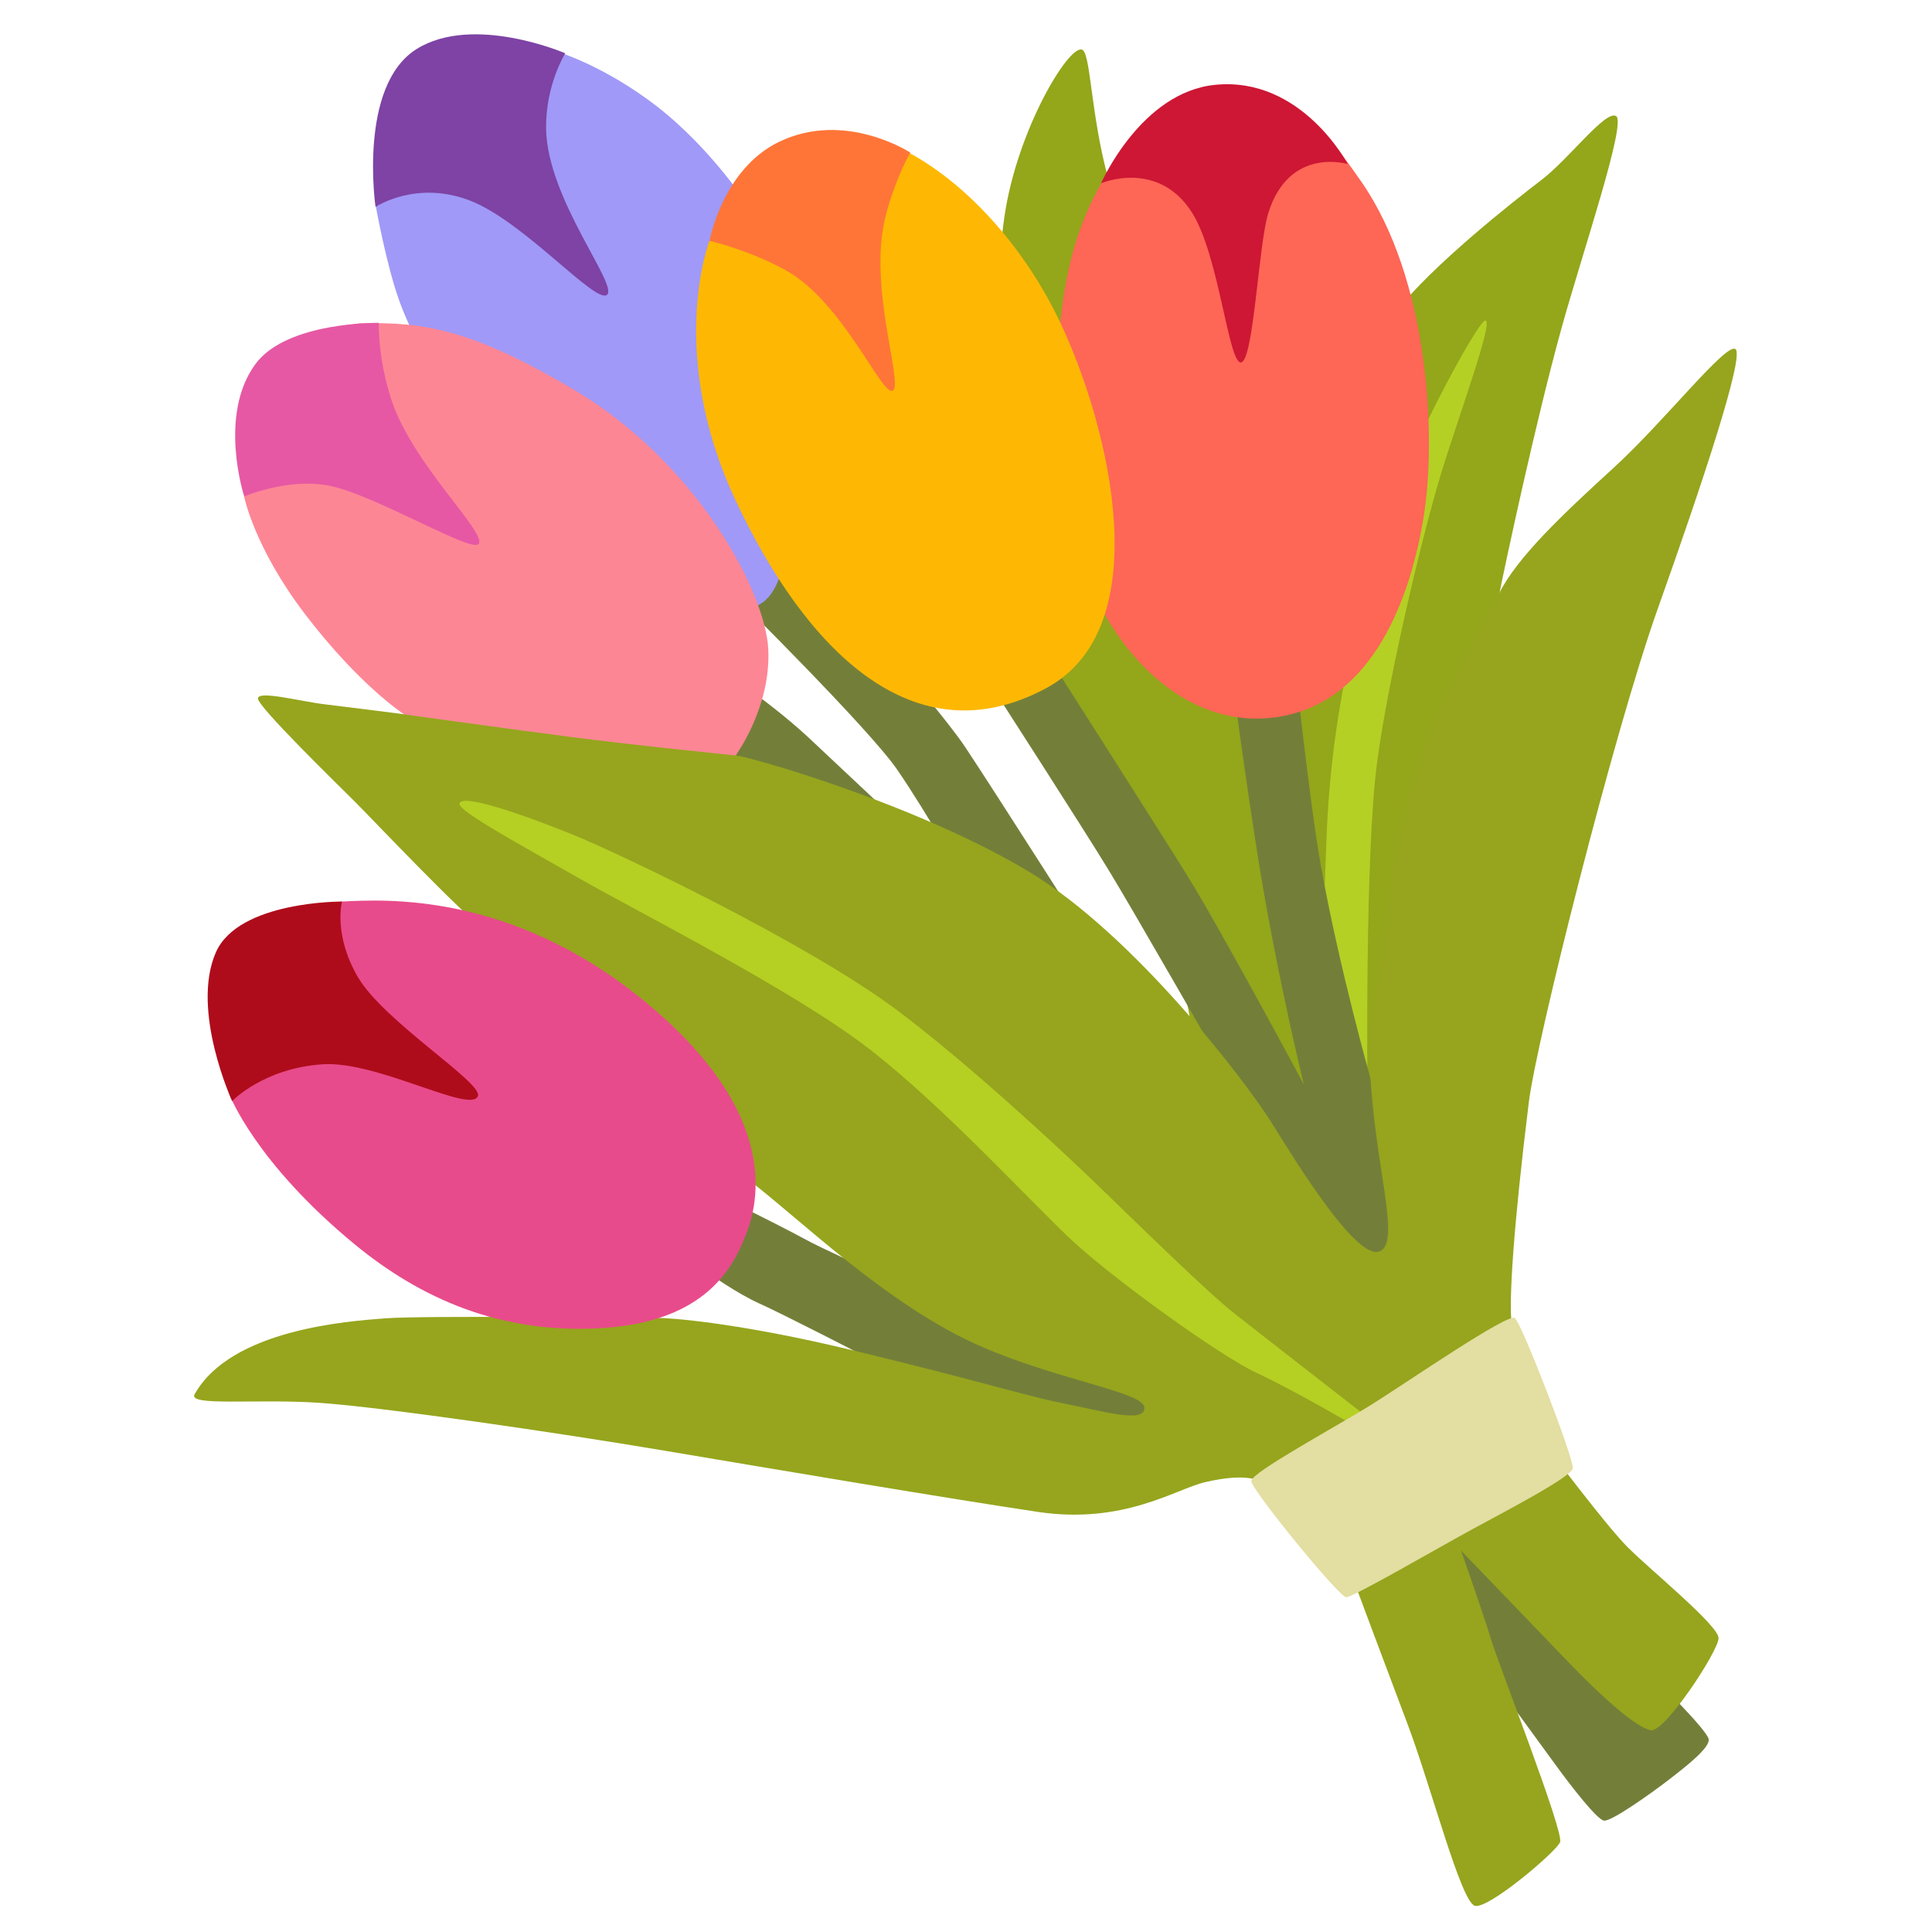
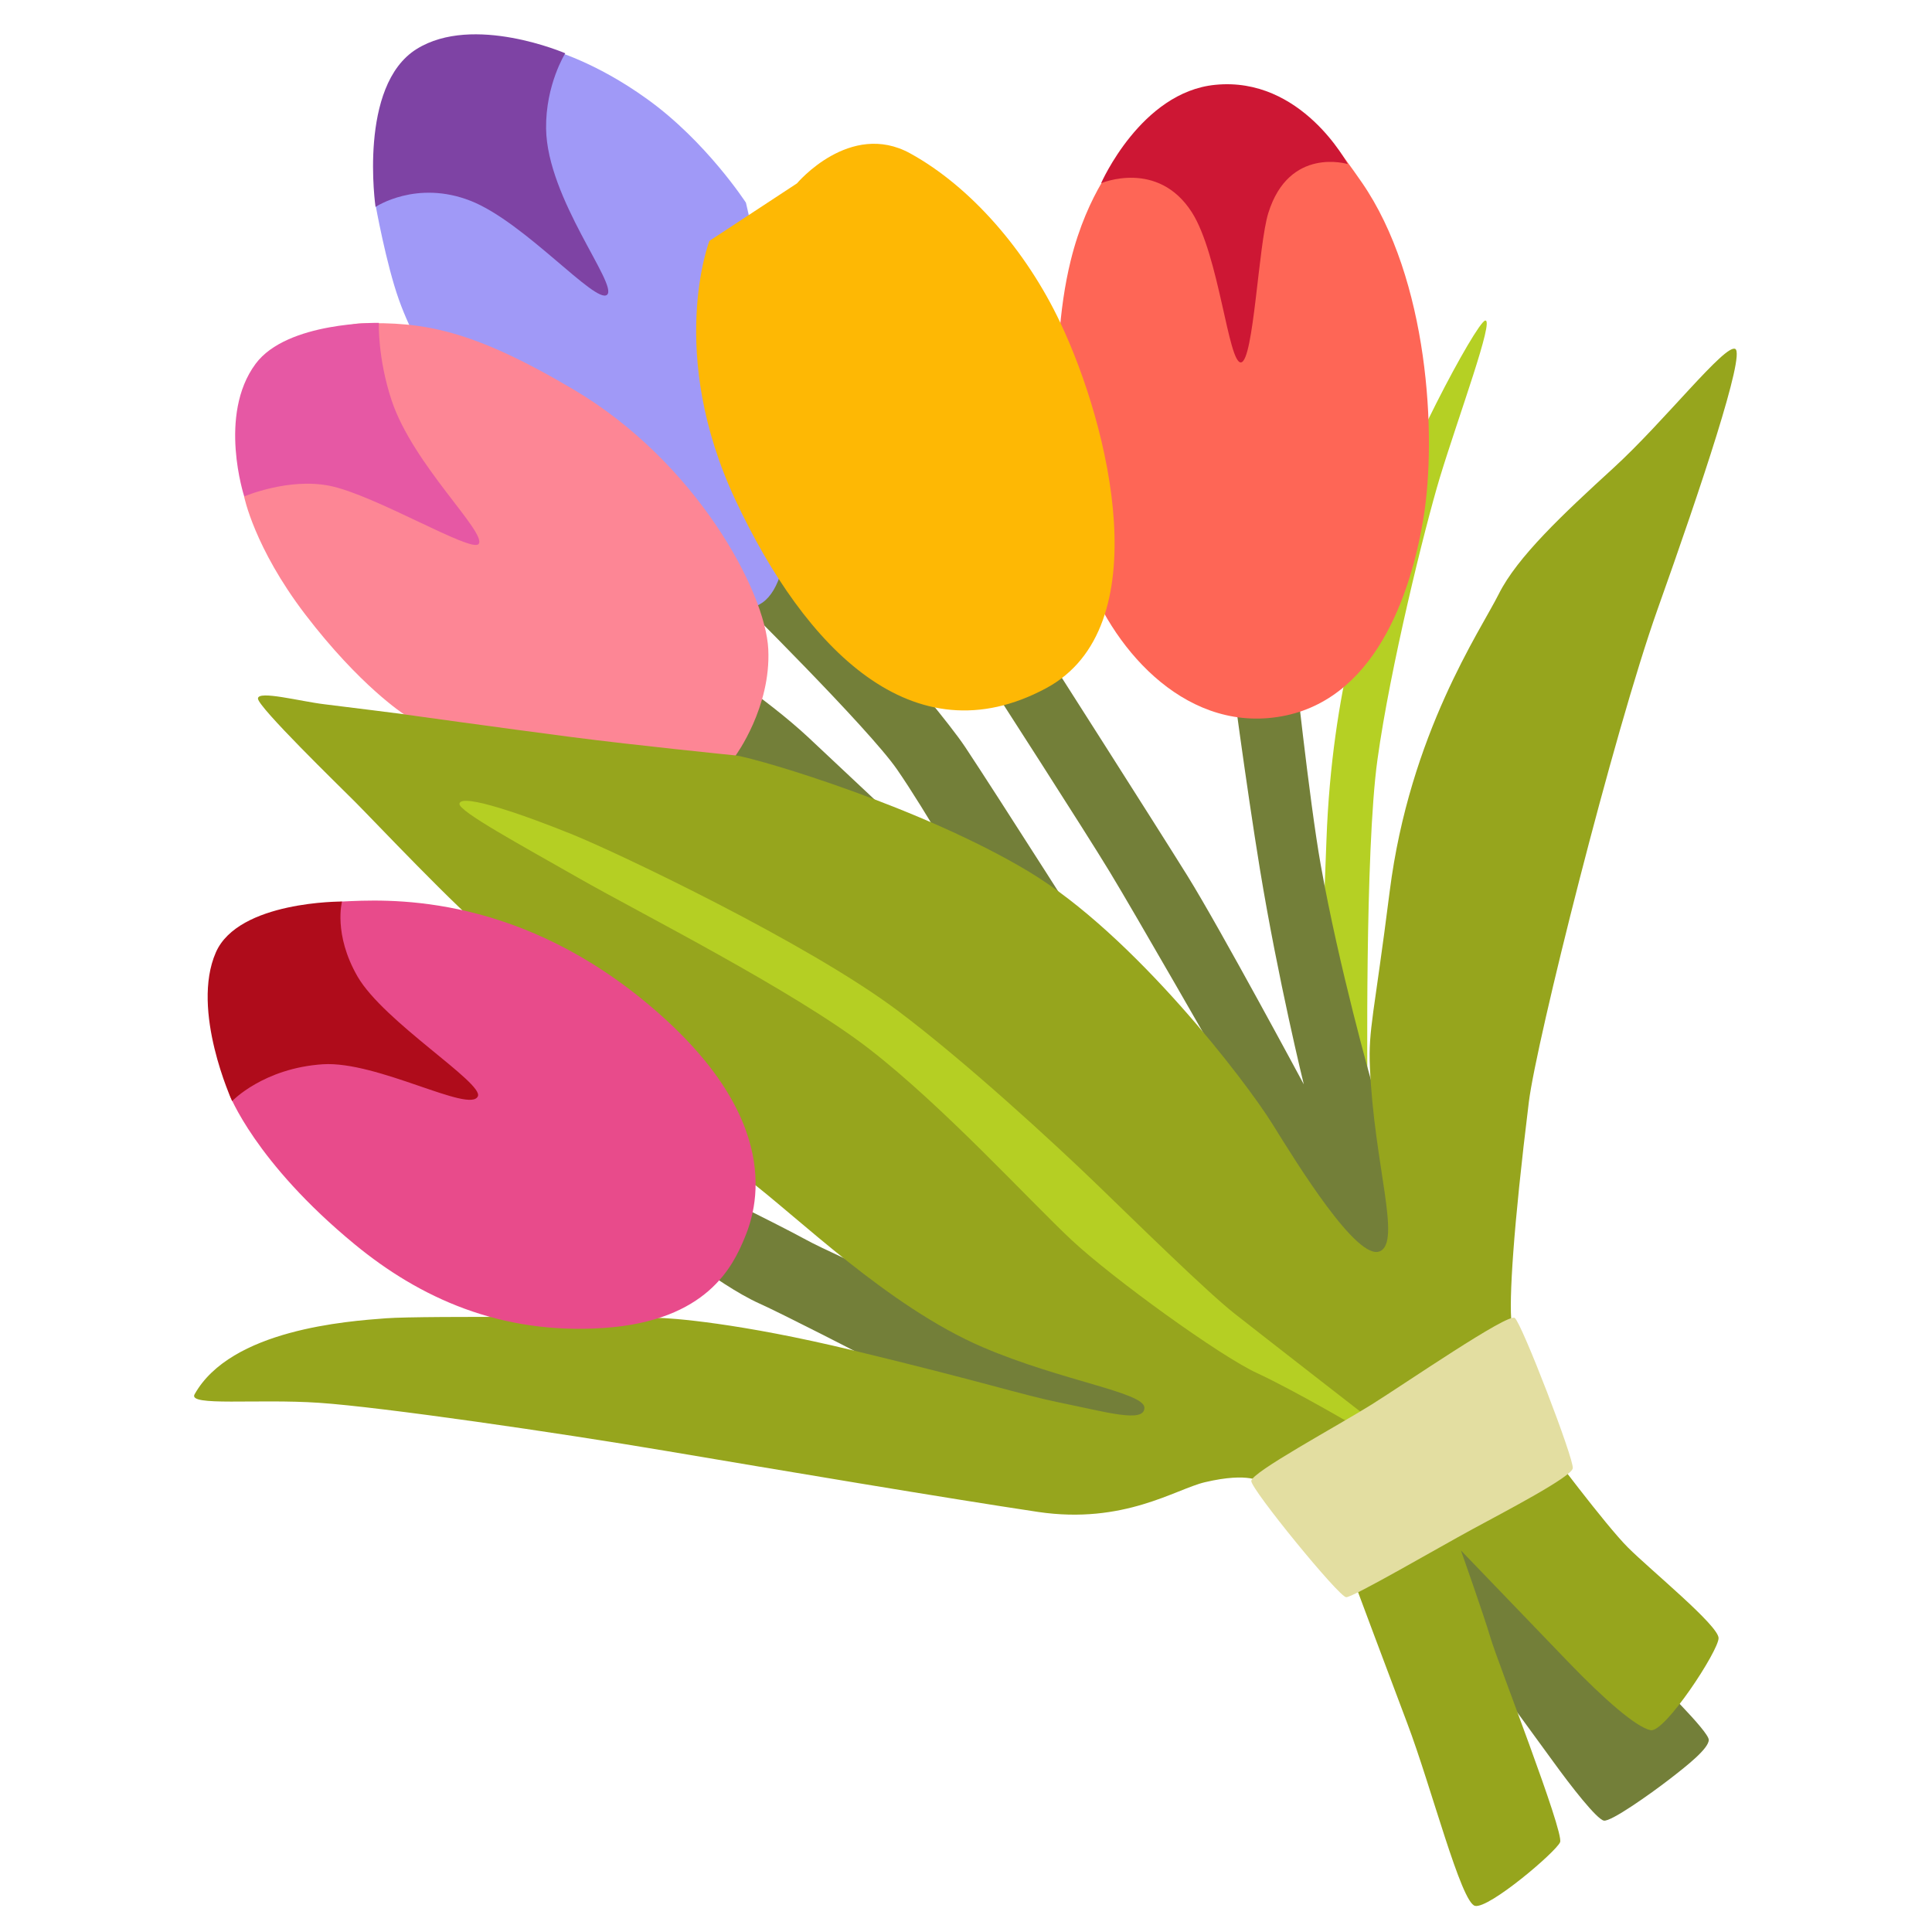
<svg xmlns="http://www.w3.org/2000/svg" width="800px" height="800px" viewBox="0 0 128 128" aria-hidden="true" role="img" class="iconify iconify--noto" preserveAspectRatio="xMidYMid meet">
-   <path d="M71.74 3.32c-.76-.57-4.04 4.69-5.07 10.28c-.82 4.45-1.05 16.35-.56 22.24c.56 6.8 12.11 28.3 12.11 28.3L82.3 86.1l12.81 1.69s3.8-46.32 4.22-48.43c.42-2.11 2.44-11.54 4.13-17.64c1.4-5.04 4.32-13.61 3.61-14.03c-.7-.42-3.1 2.82-4.93 4.22s-7.29 5.68-9.76 8.87C88.16 26.22 84.4 35 84.4 35s-9.71-19.19-10.7-22.24c-1.4-4.37-1.4-9.02-1.96-9.44z" fill="#94a61a" />
  <path d="M98.39 21.24c-.61.17-5.73 9.76-6.76 13.89s-3.38 10.32-3.75 20.55c-.32 8.85-.56 13.61-.56 13.61l3.28 3s-.19-15.86.66-21.96c.84-6.1 3.12-15.32 4.13-18.68c1.22-4.02 3.66-10.59 3-10.41z" fill="#b5d024" />
  <path d="M52.59 35.98l-3.94 3.47s8.92 8.82 10.79 11.54c1.88 2.72 4.88 7.98 4.88 7.98s-8.07-7.6-10.79-10.14c-2.72-2.53-6.66-5.07-6.66-5.07l-1.69 4.69l9.1 7.7L65.4 87.64s-10.28-4.55-11.97-5.49s-9.67-4.88-9.67-4.88l-.56 4.22s4.22 3.57 7.13 4.88s18.44 9.43 18.44 9.43l14.59.05l15.2 14.92s3.1 4.22 4.32 5.91c1.22 1.69 2.91 3.85 3.38 3.94c.47.09 3.1-1.78 4.32-2.72s2.63-2.06 2.63-2.63s-3.57-4.04-3.57-4.04L93.6 88.82l-2.72-17.08s-2.16-7.6-3.38-14.45c-.76-4.27-1.78-13.89-1.78-13.89l-4.22.56s1.06 8.05 1.97 13.61c1.22 7.41 2.91 14.27 2.91 14.27s-5.54-10.32-7.7-13.8c-2.16-3.47-9.29-14.64-9.29-14.64l-3.75 1.97s6.29 9.76 7.88 12.39c1.6 2.63 7.51 12.95 7.51 12.95l-7.98-7.04s-7.04-11.07-9.1-14.17c-2.07-3.1-11.36-13.52-11.36-13.52z" fill="#737f39" />
  <path d="M12.89 92.38c-.45.81 4.13.28 8.26.56s15.77 1.97 22.99 3.19s18.69 3.15 24.64 4.04c5.68.84 9.1-1.51 11.05-1.97c2.98-.7 3.73 0 3.73 0l6.29 6.95s2.02 5.42 3.38 9.01c1.6 4.22 3.57 11.92 4.5 12.11s5.35-3.57 5.63-4.22c.28-.66-4.13-11.92-4.6-13.51s-1.97-5.82-1.97-5.82s5.15 5.35 7.13 7.41c2.35 2.44 4.5 4.32 5.44 4.5s4.5-5.26 4.5-6.1s-4.5-4.5-6.01-6.01c-1.5-1.5-5.35-6.66-5.35-6.66s-2.16-6.66-2.35-8.17c-.19-1.5.11-6.33 1.14-14.68c.5-4.04 5.62-24.45 8.52-32.62c2.91-8.17 5.82-16.89 5.16-17.27c-.66-.38-4.69 4.79-8.07 7.88s-6.38 5.91-7.6 8.35c-1.22 2.44-5.9 9.24-7.23 19.71c-1.03 8.17-1.42 9.1-1.31 11.64c.28 6.48 2.1 11.57.66 12.2c-1.5.66-5.44-5.73-7.13-8.45c-1.69-2.72-9.1-12.48-16.14-16.71s-17.64-7.41-19.43-7.7c-1.78-.28-11.73-6.38-11.73-6.38l-10.23 3.66s-3.66-.47-5.26-.66s-4.41-.94-4.41-.38s5.32 5.73 6.44 6.85c1.13 1.13 6.98 7.32 8.85 8.73S48.75 77.54 49.4 78.02c3.38 2.53 9.42 8.54 15.72 11.24c5.26 2.25 10.7 2.98 10.7 4.01c0 1.03-2.53.28-5.63-.35c-2.42-.49-4.93-1.34-13.66-3.45c-7.57-1.83-12.11-2.16-13.05-2.16c-.94 0-15.37-.16-17.91.03s-10.28.74-12.68 5.04z" fill="#96a51d" />
  <path d="M30.44 53.25c-.06.5 4.04 2.72 7.98 4.97c3.94 2.25 14.17 7.41 19.15 11.26c4.97 3.85 10.61 10.04 13.42 12.67c2.74 2.56 9.85 7.7 12.29 8.82c2.44 1.13 6.76 3.66 6.76 3.66l.66-.66s-7.13-5.54-8.92-6.95s-6.38-5.91-9.1-8.54c-2.72-2.63-8.67-8.12-13.23-11.54c-6.01-4.5-18.49-10.42-21.49-11.64s-7.43-2.8-7.52-2.05z" fill="#b5cf23" />
  <path d="M100.36 87.32c-.44-.35-7.23 4.32-9.48 5.73c-2.25 1.41-7.98 4.5-7.98 5.07s5.82 7.7 6.29 7.7s6.1-3.28 8.35-4.5s6.57-3.47 6.66-4.04c.1-.58-3.37-9.59-3.84-9.96z" fill="#e3dea1" />
  <path d="M36.59 3.32L24.88 13.57s.7 3.91 1.55 6.29c1.6 4.5 5.23 8.89 5.23 8.89s14.36 14.36 18.86 11.17s-1.1-26.49-1.1-26.49s-2.63-4.06-6.55-6.87c-3.45-2.49-6.28-3.24-6.28-3.24z" fill="#a099f7" />
  <path d="M27.6 3.25c-3.89 2.43-2.72 10.46-2.72 10.46s2.71-1.82 6.31-.4c3.57 1.41 8.28 6.87 9.03 6.22c.75-.66-3.97-6.36-4.04-11c-.04-2.92 1.27-5 1.27-5S31.36.9 27.6 3.25z" fill="#7e43a4" />
  <path d="M74.18 10.4s-2.12 2.31-3.24 6.85c-1.6 6.48-.8 15.35.89 20.41c1.69 5.07 6.46 10.77 12.76 9.85c6.48-.94 8.88-8.14 9.71-13.14c.92-5.51.33-15.91-4.08-22.29c-3.07-4.44-3.21-3.71-3.21-3.71L74.18 10.4z" fill="#fe6656" />
  <path d="M80.51 5.62c-4.92.48-7.56 6.52-7.56 6.52s3.75-1.6 6.01 1.92c1.81 2.83 2.42 10.04 3.26 9.95s1.15-7.79 1.81-9.9c1.38-4.43 5.26-3.24 5.26-3.24s-3.05-5.82-8.78-5.25z" fill="#cd1734" />
  <path d="M52.8 12.15L47 15.96s-2.86 7.4 1.74 17.2S60.48 50.33 69.3 45.6c7.48-4 4.2-17.35.95-24.22c-2.25-4.76-5.93-9.01-9.95-11.22c-3.99-2.19-7.5 1.99-7.5 1.99z" fill="#feb804" />
-   <path d="M51.61 9.4c-3.75 1.81-4.6 6.56-4.6 6.56s2.53.57 5 1.92c3.88 2.13 6.41 8.42 7.14 8c.73-.42-1.67-6.91-.48-11.54c.65-2.54 1.64-4.23 1.64-4.23s-4.32-2.83-8.7-.71z" fill="#ff7537" />
  <path d="M20.77 28.56l-4.6 4.32s.66 3.38 4.04 7.81c3.65 4.78 6.57 6.64 6.57 6.64s6.76.94 11.07 1.5c4.32.56 10.89 1.22 10.89 1.22s2.35-3.19 2.16-7.04s-4.79-12.39-12.86-17.18c-6.85-4.06-10.04-4.5-14.08-4.41s-3.19 7.14-3.19 7.14z" fill="#fd8695" />
  <path d="M16.93 24.11c-2.51 3.39-.75 8.78-.75 8.78s2.94-1.26 5.68-.7c3 .61 9.39 4.46 9.85 3.85c.57-.74-4.36-5.26-5.77-9.53c-.93-2.82-.84-5.12-.84-5.12s-6.09-.1-8.17 2.72z" fill="#e658a4" />
  <path d="M16.39 65.24l-1.2 7.25s1.69 4.5 8.31 9.95c4.3 3.54 9.67 6.01 16.52 5.54s8.54-4.13 9.29-5.91c.75-1.78 2.95-7.97-6.76-15.86c-8.78-7.13-17.08-6.62-19.9-6.48c-3.31.16-6.26 5.51-6.26 5.51z" fill="#e84b8b" />
  <path d="M14.3 63.1c-1.68 3.84 1.08 9.85 1.08 9.85s2.07-2.18 6.01-2.44c3.61-.23 9.76 3.28 10.27 2.12c.38-.89-6.23-4.93-7.97-7.93c-1.62-2.81-1.03-4.97-1.03-4.97s-6.86-.05-8.36 3.37z" fill="#af0c1b" />
</svg>